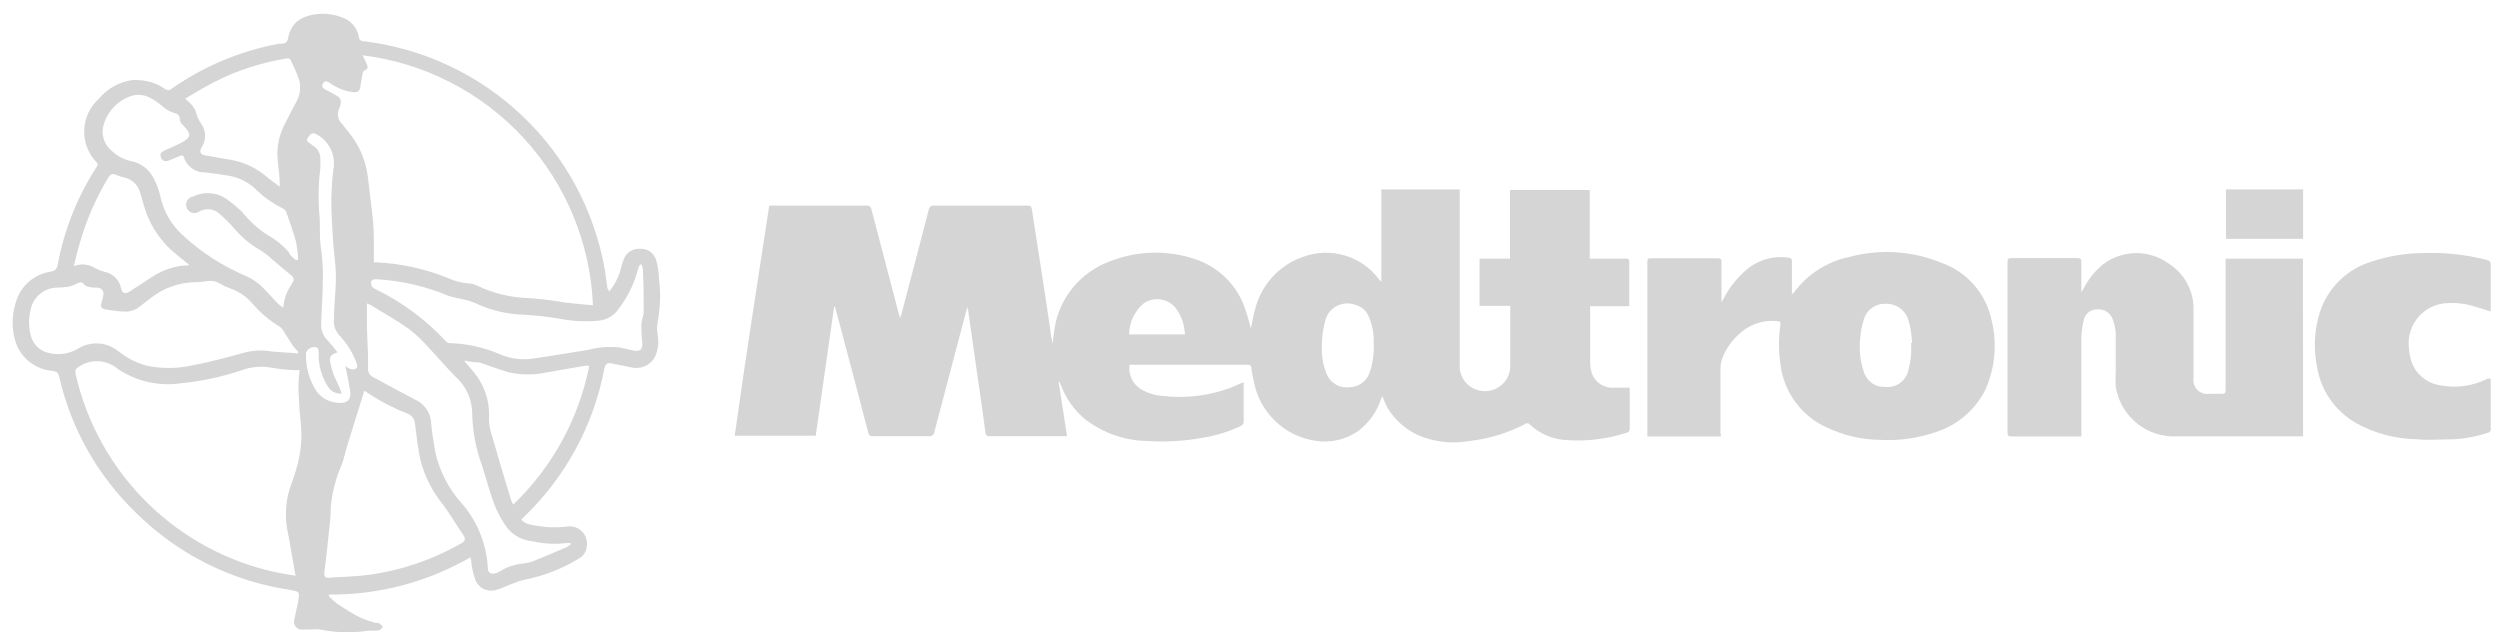
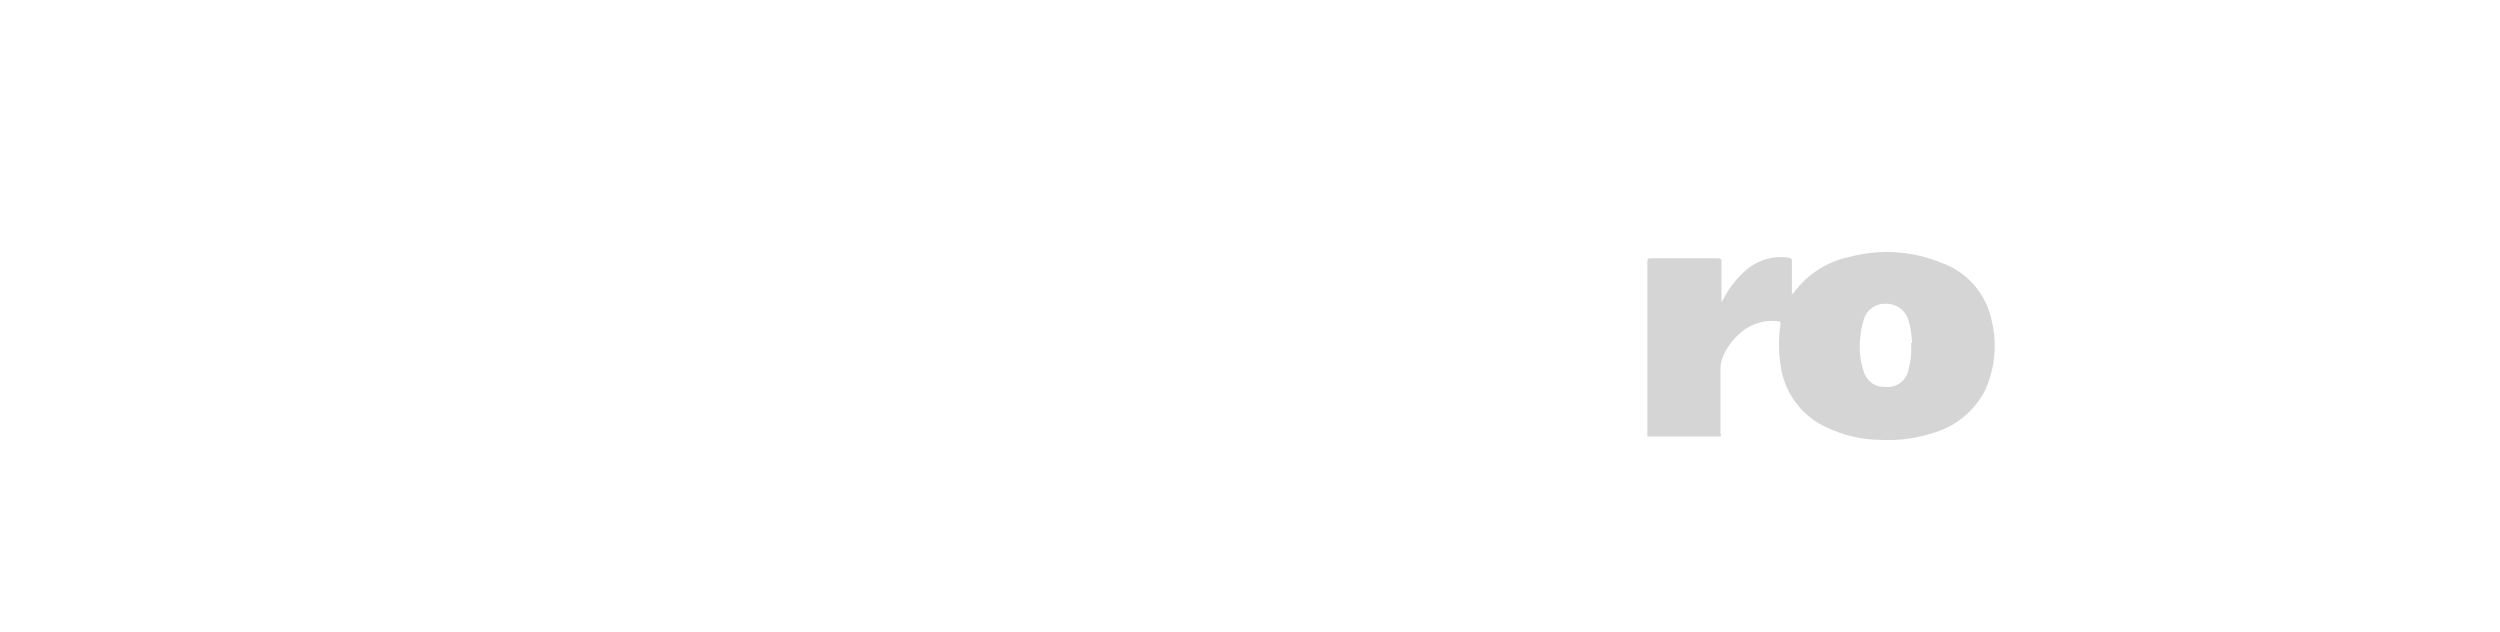
<svg xmlns="http://www.w3.org/2000/svg" width="170" height="43" viewBox="0 0 170 43" fill="none">
  <g id="Group 155">
-     <path id="Vector" d="M52.31 13.98H58.95C59.14 13.98 59.2 14.05 59.25 14.21C59.87 16.59 60.493 18.967 61.12 21.34C61.144 21.435 61.173 21.529 61.21 21.62L61.29 21.39C61.91 19.02 62.54 16.65 63.15 14.28C63.153 14.234 63.167 14.189 63.189 14.148C63.211 14.107 63.241 14.071 63.278 14.043C63.315 14.014 63.357 13.995 63.402 13.984C63.447 13.973 63.494 13.972 63.54 13.98H69.87C70.08 13.98 70.14 14.05 70.17 14.25C70.38 15.62 70.59 17 70.81 18.38C71.03 19.76 71.22 21.11 71.43 22.48C71.43 22.77 71.53 23.05 71.58 23.39C71.619 22.92 71.682 22.453 71.77 21.99C71.982 21.041 72.428 20.159 73.067 19.425C73.706 18.692 74.518 18.13 75.43 17.79C77.28 17.042 79.337 16.978 81.23 17.61C82.067 17.877 82.825 18.346 83.437 18.975C84.049 19.605 84.497 20.376 84.74 21.22C84.86 21.57 84.95 21.93 85.06 22.32C85.16 21.89 85.22 21.49 85.33 21.1C85.526 20.259 85.934 19.482 86.515 18.843C87.096 18.204 87.831 17.724 88.65 17.45C89.553 17.125 90.537 17.098 91.457 17.374C92.376 17.649 93.184 18.212 93.76 18.98L93.93 19.17V12.88H99.26C99.26 12.97 99.26 13.08 99.26 13.18V24.79C99.237 25.152 99.33 25.51 99.526 25.815C99.722 26.119 100.011 26.352 100.35 26.48C100.613 26.584 100.898 26.621 101.179 26.588C101.46 26.555 101.728 26.454 101.961 26.293C102.193 26.132 102.382 25.916 102.511 25.664C102.64 25.413 102.705 25.133 102.7 24.85C102.7 23.57 102.7 22.3 102.7 21.03V20.8H100.61V17.59H102.68V12.92H108.1V17.59H108.43H110.51C110.71 17.59 110.79 17.59 110.79 17.85C110.79 18.76 110.79 19.67 110.79 20.59C110.79 20.66 110.79 20.72 110.79 20.82H108.13C108.13 20.94 108.13 21.04 108.13 21.14C108.13 22.28 108.13 23.42 108.13 24.56C108.125 24.769 108.145 24.976 108.19 25.18C108.251 25.497 108.416 25.785 108.659 25.999C108.901 26.212 109.208 26.339 109.53 26.36C109.95 26.36 110.37 26.36 110.82 26.36C110.82 26.36 110.82 26.47 110.82 26.54C110.82 27.41 110.82 28.28 110.82 29.14C110.829 29.207 110.81 29.276 110.769 29.33C110.728 29.384 110.667 29.42 110.6 29.43C109.31 29.848 107.953 30.018 106.6 29.93C105.614 29.9 104.675 29.5 103.97 28.81C103.936 28.793 103.898 28.783 103.86 28.783C103.822 28.783 103.784 28.793 103.75 28.81C102.555 29.441 101.253 29.84 99.91 29.99C98.736 30.2 97.526 30.061 96.43 29.59C95.58 29.198 94.864 28.566 94.37 27.77C94.228 27.494 94.101 27.21 93.99 26.92C93.99 27 93.93 27.07 93.91 27.14C93.622 28.016 93.07 28.781 92.33 29.33C91.501 29.894 90.492 30.126 89.5 29.98C88.457 29.837 87.485 29.369 86.724 28.642C85.963 27.915 85.45 26.965 85.26 25.93C85.183 25.637 85.126 25.34 85.09 25.04C85.09 24.84 85 24.8 84.81 24.8H76.81C76.763 25.112 76.805 25.431 76.933 25.72C77.06 26.009 77.267 26.255 77.53 26.43C77.982 26.714 78.497 26.883 79.03 26.92C80.562 27.103 82.116 26.928 83.57 26.41C83.89 26.29 84.2 26.13 84.57 25.98C84.57 26.05 84.57 26.12 84.57 26.19C84.57 27 84.57 27.81 84.57 28.62C84.58 28.692 84.566 28.766 84.53 28.829C84.493 28.893 84.437 28.942 84.37 28.97C83.565 29.351 82.71 29.617 81.83 29.76C80.581 29.991 79.308 30.069 78.04 29.99C76.523 29.968 75.052 29.464 73.84 28.55C73.062 27.925 72.47 27.098 72.13 26.16C72.104 26.067 72.052 25.984 71.98 25.92C72.17 27.16 72.36 28.4 72.56 29.66H67.32C67.13 29.66 67.04 29.66 67.01 29.4C66.81 27.87 66.58 26.34 66.36 24.81C66.18 23.51 65.99 22.22 65.81 20.92V20.81C65.81 20.93 65.75 21 65.72 21.08C64.987 23.84 64.26 26.6 63.54 29.36C63.537 29.406 63.523 29.452 63.501 29.492C63.479 29.533 63.449 29.569 63.412 29.597C63.375 29.626 63.333 29.646 63.288 29.657C63.243 29.667 63.196 29.669 63.15 29.66C61.89 29.66 60.62 29.66 59.36 29.66C59.322 29.666 59.284 29.664 59.247 29.654C59.211 29.644 59.176 29.627 59.146 29.604C59.116 29.58 59.092 29.551 59.073 29.518C59.055 29.485 59.044 29.448 59.04 29.41C58.32 26.65 57.59 23.883 56.85 21.11L56.78 20.86H56.72C56.3 23.78 55.89 26.7 55.47 29.63H49.96C50.69 24.42 51.5 19.22 52.31 13.98ZM89.89 23.47C89.846 24.154 89.962 24.839 90.23 25.47C90.358 25.762 90.577 26.004 90.856 26.159C91.133 26.314 91.455 26.375 91.77 26.33C92.057 26.327 92.336 26.239 92.573 26.077C92.81 25.915 92.993 25.686 93.1 25.42C93.16 25.277 93.21 25.13 93.25 24.98C93.393 24.381 93.447 23.765 93.41 23.15C93.413 22.563 93.287 21.983 93.04 21.45C92.96 21.276 92.842 21.122 92.695 20.999C92.548 20.877 92.376 20.788 92.19 20.74C91.98 20.657 91.753 20.62 91.527 20.634C91.301 20.647 91.081 20.71 90.881 20.818C90.682 20.925 90.509 21.075 90.374 21.257C90.239 21.439 90.145 21.648 90.1 21.87C89.962 22.392 89.891 22.93 89.89 23.47ZM80.57 22.74C80.553 22.094 80.336 21.469 79.95 20.95C79.696 20.633 79.331 20.423 78.929 20.362C78.527 20.3 78.117 20.392 77.78 20.62C77.47 20.88 77.22 21.205 77.047 21.571C76.875 21.936 76.784 22.335 76.78 22.74H80.57Z" fill="#D5D5D5" />
-     <path id="Vector_2" d="M41.41 19.84C41.784 19.39 42.057 18.865 42.21 18.3C42.253 18.084 42.317 17.874 42.4 17.67C42.48 17.431 42.64 17.225 42.853 17.089C43.066 16.953 43.319 16.893 43.57 16.92C43.813 16.913 44.05 16.99 44.243 17.137C44.436 17.285 44.573 17.494 44.63 17.73C44.735 18.115 44.796 18.511 44.81 18.91C44.937 19.908 44.907 20.921 44.72 21.91C44.67 22.191 44.67 22.479 44.72 22.76C44.811 23.244 44.759 23.745 44.57 24.2C44.427 24.5 44.185 24.743 43.884 24.885C43.584 25.027 43.243 25.061 42.92 24.98L41.57 24.71C41.25 24.65 41.14 24.8 41.09 25.1C40.362 28.912 38.473 32.405 35.68 35.1C35.6 35.17 35.53 35.26 35.44 35.34C35.647 35.551 35.925 35.679 36.22 35.7C36.982 35.861 37.766 35.899 38.54 35.81C38.724 35.777 38.913 35.789 39.092 35.844C39.27 35.9 39.433 35.997 39.566 36.129C39.7 36.26 39.799 36.421 39.857 36.599C39.915 36.776 39.93 36.965 39.9 37.15C39.886 37.328 39.828 37.499 39.73 37.648C39.632 37.796 39.498 37.918 39.34 38C38.236 38.67 37.025 39.144 35.76 39.4C35.463 39.464 35.171 39.555 34.89 39.67C34.49 39.81 34.12 40.02 33.72 40.12C33.431 40.204 33.12 40.172 32.855 40.03C32.589 39.888 32.39 39.647 32.3 39.36C32.18 39.003 32.097 38.634 32.05 38.26C32.05 38.16 32.05 38.06 31.98 37.9C29.057 39.588 25.735 40.461 22.36 40.43V40.54C22.552 40.739 22.759 40.923 22.98 41.09C23.49 41.42 23.98 41.74 24.55 42.02C24.875 42.158 25.209 42.271 25.55 42.36C25.61 42.36 25.68 42.36 25.72 42.36C25.76 42.36 26 42.52 26.01 42.63C26.02 42.74 25.84 42.86 25.68 42.88C25.31 42.88 24.94 42.88 24.57 42.95C23.635 43.043 22.691 42.997 21.77 42.81C21.554 42.781 21.336 42.781 21.12 42.81C20.95 42.81 20.78 42.81 20.61 42.81C20.517 42.825 20.422 42.815 20.334 42.781C20.246 42.747 20.169 42.692 20.109 42.619C20.049 42.546 20.01 42.459 19.994 42.366C19.979 42.274 19.988 42.178 20.02 42.09C20.09 41.72 20.19 41.35 20.26 40.98C20.4 40.23 20.39 40.22 19.64 40.1C15.725 39.503 12.098 37.683 9.28 34.9C6.652 32.38 4.823 29.142 4.02 25.59C3.95 25.3 3.8 25.26 3.57 25.22C3.049 25.178 2.549 24.996 2.123 24.693C1.697 24.39 1.361 23.978 1.15 23.5C0.883 22.817 0.797 22.076 0.9 21.35C0.943 21.034 1.017 20.722 1.12 20.42C1.287 19.918 1.59 19.472 1.993 19.13C2.397 18.788 2.887 18.563 3.41 18.48C3.73 18.42 3.87 18.32 3.93 17.98C4.362 15.637 5.249 13.402 6.54 11.4C6.62 11.27 6.72 11.17 6.54 11.01C6.265 10.718 6.051 10.373 5.911 9.997C5.771 9.621 5.708 9.221 5.726 8.82C5.744 8.419 5.842 8.026 6.014 7.663C6.187 7.301 6.43 6.977 6.73 6.71C7.31 6.008 8.136 5.554 9.04 5.44C9.483 5.427 9.925 5.484 10.35 5.61C10.664 5.715 10.961 5.867 11.23 6.06C11.287 6.104 11.358 6.128 11.43 6.128C11.502 6.128 11.572 6.104 11.63 6.06C13.829 4.513 16.336 3.459 18.98 2.97H19.18C19.44 2.97 19.55 2.83 19.6 2.57C19.649 2.215 19.804 1.882 20.044 1.616C20.285 1.35 20.601 1.164 20.95 1.08C21.696 0.859 22.494 0.891 23.22 1.17C23.523 1.262 23.795 1.437 24.004 1.675C24.212 1.914 24.35 2.207 24.4 2.52C24.405 2.598 24.44 2.671 24.498 2.723C24.556 2.775 24.632 2.803 24.71 2.8C28.755 3.281 32.538 5.054 35.496 7.855C38.453 10.656 40.429 14.337 41.13 18.35C41.2 18.78 41.25 19.22 41.31 19.65C41.36 19.59 41.38 19.69 41.41 19.84ZM25.41 17.84H25.6C27.262 17.916 28.899 18.274 30.44 18.9C30.913 19.116 31.421 19.245 31.94 19.28C32.099 19.292 32.255 19.332 32.4 19.4C33.496 19.934 34.692 20.231 35.91 20.27C36.775 20.324 37.637 20.428 38.49 20.58C39.08 20.65 39.67 20.7 40.32 20.76C40.146 16.531 38.476 12.501 35.608 9.387C32.741 6.274 28.861 4.28 24.66 3.76L24.88 4.23C24.98 4.45 25.13 4.68 24.76 4.8C24.76 4.8 24.68 4.89 24.67 4.94C24.61 5.24 24.55 5.55 24.51 5.85C24.47 6.15 24.41 6.27 24.07 6.27C23.488 6.216 22.932 6.005 22.46 5.66C22.29 5.56 22.11 5.43 21.97 5.66C21.83 5.89 21.97 6.02 22.17 6.12C22.37 6.22 22.74 6.41 23.01 6.58C23.055 6.615 23.093 6.658 23.121 6.708C23.148 6.758 23.165 6.813 23.17 6.87C23.181 7.05 23.143 7.23 23.06 7.39C22.982 7.554 22.956 7.738 22.986 7.917C23.017 8.096 23.102 8.261 23.23 8.39C23.37 8.58 23.52 8.75 23.66 8.93C24.383 9.782 24.848 10.823 25 11.93C25.06 12.35 25.1 12.76 25.15 13.18C25.24 13.96 25.36 14.74 25.4 15.53C25.44 16.32 25.42 17.09 25.42 17.86L25.41 17.84ZM20.09 39.13C19.91 38.13 19.76 37.13 19.58 36.25C19.322 35.092 19.419 33.882 19.86 32.78C19.984 32.453 20.091 32.119 20.18 31.78C20.458 30.83 20.553 29.835 20.46 28.85C20.37 28.04 20.32 27.22 20.29 26.41C20.292 25.995 20.319 25.581 20.37 25.17H20.06C19.56 25.156 19.062 25.106 18.57 25.02C17.835 24.869 17.071 24.931 16.37 25.2C15.004 25.649 13.592 25.944 12.16 26.08C10.698 26.261 9.22 25.906 8 25.08C7.641 24.775 7.192 24.594 6.722 24.565C6.251 24.536 5.784 24.661 5.39 24.92C5.13 25.08 5.08 25.19 5.15 25.47C5.907 28.778 7.593 31.801 10.009 34.184C12.425 36.566 15.472 38.21 18.79 38.92C19.21 39.01 19.63 39.07 20.1 39.15L20.09 39.13ZM24.81 26.59C24.81 26.59 24.75 26.59 24.75 26.65C24.37 27.86 23.99 29.07 23.62 30.28C23.48 30.71 23.4 31.17 23.24 31.59C22.827 32.521 22.574 33.515 22.49 34.53C22.49 35.07 22.43 35.61 22.37 36.14C22.28 37.08 22.17 38.02 22.05 38.96C22.05 39.22 22.11 39.31 22.36 39.29C23.24 39.22 24.12 39.21 24.99 39.1C27.233 38.805 29.397 38.075 31.36 36.95C31.63 36.8 31.68 36.65 31.52 36.41C31.08 35.76 30.67 35.08 30.2 34.41C29.439 33.502 28.889 32.437 28.59 31.29C28.42 30.48 28.32 29.64 28.22 28.82C28.211 28.675 28.163 28.535 28.08 28.415C27.997 28.295 27.883 28.2 27.75 28.14C26.714 27.744 25.73 27.223 24.82 26.59H24.81ZM20.27 24.02V23.9C20.144 23.789 20.03 23.665 19.93 23.53C19.72 23.23 19.54 22.91 19.34 22.61C19.268 22.463 19.166 22.334 19.04 22.23C18.329 21.8 17.691 21.26 17.15 20.63C16.764 20.179 16.268 19.835 15.71 19.63C15.464 19.546 15.226 19.439 15 19.31C14.722 19.129 14.386 19.061 14.06 19.12C13.793 19.168 13.521 19.192 13.25 19.19C12.202 19.211 11.188 19.561 10.35 20.19L9.52 20.83C9.241 21.067 8.886 21.195 8.52 21.19C8.09 21.19 7.66 21.11 7.24 21.05C6.82 20.99 6.82 20.83 6.92 20.51C6.963 20.379 6.996 20.246 7.02 20.11C7.041 20.047 7.046 19.98 7.035 19.914C7.025 19.849 6.999 19.787 6.96 19.733C6.921 19.679 6.87 19.636 6.811 19.606C6.752 19.576 6.686 19.56 6.62 19.56C6.43 19.56 6.22 19.56 6.03 19.5C5.915 19.488 5.809 19.434 5.73 19.35C5.59 19.14 5.44 19.19 5.26 19.27C5.062 19.376 4.85 19.454 4.63 19.5C4.361 19.535 4.091 19.555 3.82 19.56C3.401 19.578 3 19.739 2.684 20.015C2.367 20.291 2.155 20.667 2.08 21.08C1.94 21.635 1.94 22.216 2.08 22.77C2.146 23.072 2.297 23.348 2.515 23.566C2.733 23.784 3.009 23.934 3.31 24C3.966 24.165 4.66 24.072 5.25 23.74C5.453 23.612 5.671 23.511 5.9 23.44C6.261 23.338 6.642 23.323 7.01 23.396C7.379 23.469 7.725 23.628 8.02 23.86C8.585 24.321 9.238 24.661 9.94 24.86C10.952 25.075 11.998 25.075 13.01 24.86C14.17 24.64 15.32 24.34 16.46 24.02C17.131 23.819 17.841 23.781 18.53 23.91C19.17 23.96 19.73 23.98 20.28 24.04L20.27 24.02ZM20.14 17.69L20.28 17.64C20.257 17.227 20.203 16.815 20.12 16.41C19.94 15.74 19.69 15.08 19.46 14.41C19.413 14.303 19.327 14.217 19.22 14.17C18.584 13.854 17.997 13.447 17.48 12.96C16.979 12.442 16.329 12.093 15.62 11.96C15.09 11.88 14.56 11.79 14.02 11.73C13.704 11.747 13.39 11.664 13.123 11.494C12.856 11.323 12.648 11.074 12.53 10.78C12.535 10.757 12.535 10.733 12.53 10.71C12.46 10.56 12.37 10.54 12.22 10.61C12.07 10.68 11.78 10.8 11.55 10.89C11.32 10.98 11.09 11.02 10.96 10.74C10.83 10.46 10.96 10.33 11.27 10.2L12.27 9.74C13.02 9.34 13.05 9.13 12.45 8.52C12.372 8.459 12.311 8.379 12.271 8.288C12.231 8.198 12.213 8.099 12.22 8C12.205 7.938 12.176 7.879 12.134 7.831C12.092 7.782 12.04 7.744 11.98 7.72C11.603 7.63 11.257 7.441 10.98 7.17C10.752 6.977 10.504 6.81 10.24 6.67C10.027 6.547 9.788 6.473 9.542 6.454C9.297 6.435 9.05 6.471 8.82 6.56C8.403 6.72 8.028 6.971 7.723 7.297C7.418 7.623 7.191 8.014 7.06 8.44C6.955 8.762 6.95 9.109 7.046 9.434C7.143 9.759 7.336 10.047 7.6 10.26C7.97 10.611 8.431 10.854 8.93 10.96C9.26 11.025 9.571 11.166 9.837 11.373C10.102 11.579 10.316 11.846 10.46 12.15C10.653 12.513 10.798 12.899 10.89 13.3C11.099 14.312 11.616 15.234 12.37 15.94C13.651 17.138 15.134 18.099 16.75 18.78C17.22 18.989 17.642 19.292 17.99 19.67C18.29 19.99 18.6 20.32 18.92 20.67C19.01 20.75 19.12 20.81 19.26 20.92C19.303 20.339 19.508 19.782 19.85 19.31C19.85 19.25 19.92 19.17 19.96 19.1C20 19.03 19.96 18.88 19.87 18.78C19.41 18.41 18.96 18.01 18.5 17.63C18.254 17.398 17.986 17.19 17.7 17.01C17.029 16.627 16.43 16.13 15.93 15.54C15.62 15.184 15.286 14.85 14.93 14.54C14.752 14.377 14.528 14.271 14.288 14.239C14.049 14.207 13.805 14.249 13.59 14.36C13.523 14.417 13.443 14.457 13.357 14.478C13.271 14.498 13.182 14.499 13.096 14.48C13.01 14.46 12.93 14.421 12.862 14.365C12.794 14.309 12.739 14.238 12.703 14.158C12.667 14.078 12.65 13.99 12.653 13.902C12.657 13.813 12.681 13.727 12.723 13.65C12.765 13.573 12.825 13.507 12.897 13.456C12.97 13.406 13.053 13.373 13.14 13.36C13.507 13.182 13.916 13.106 14.323 13.141C14.729 13.177 15.119 13.321 15.45 13.56C15.8 13.816 16.134 14.093 16.45 14.39C16.93 15.003 17.508 15.534 18.16 15.96C18.713 16.264 19.21 16.659 19.63 17.13C19.67 17.32 19.92 17.51 20.15 17.71L20.14 17.69ZM24.95 20.63C24.95 21.08 24.95 21.49 24.95 21.91C24.95 22.91 25.05 23.97 25.03 24.99C25.008 25.124 25.031 25.262 25.096 25.382C25.162 25.502 25.265 25.596 25.39 25.65C26.31 26.15 27.22 26.65 28.16 27.14C28.493 27.275 28.78 27.504 28.986 27.799C29.192 28.093 29.308 28.441 29.32 28.8C29.38 29.44 29.48 30.07 29.59 30.7C29.875 32.014 30.499 33.232 31.4 34.23C32.458 35.447 33.08 36.98 33.17 38.59C33.17 38.96 33.38 39.08 33.73 38.97C33.854 38.93 33.972 38.872 34.08 38.8C34.51 38.542 34.991 38.382 35.49 38.33C35.77 38.303 36.046 38.238 36.31 38.14C37.07 37.84 37.82 37.51 38.57 37.19C38.656 37.139 38.737 37.078 38.81 37.01V36.93C38.7 36.92 38.59 36.92 38.48 36.93C37.735 37.02 36.981 36.98 36.25 36.81C35.595 36.765 34.984 36.463 34.55 35.97C34.187 35.494 33.888 34.974 33.66 34.42C33.31 33.51 33.07 32.56 32.77 31.63C32.361 30.514 32.138 29.338 32.11 28.15C32.113 27.677 32.016 27.208 31.825 26.776C31.633 26.343 31.352 25.956 31 25.64C30.36 25 29.78 24.3 29.15 23.64C28.746 23.174 28.297 22.748 27.81 22.37C26.96 21.77 26.05 21.26 25.16 20.72L24.95 20.63ZM43.61 17.99H43.52C43.461 18.091 43.414 18.198 43.38 18.31C43.13 19.291 42.68 20.21 42.06 21.01C41.914 21.226 41.723 21.408 41.5 21.545C41.278 21.681 41.029 21.768 40.77 21.8C39.933 21.885 39.089 21.855 38.26 21.71C37.384 21.552 36.499 21.448 35.61 21.4C34.452 21.365 33.315 21.089 32.27 20.59C32.032 20.488 31.784 20.411 31.53 20.36C31.192 20.303 30.858 20.226 30.53 20.13C28.97 19.473 27.31 19.087 25.62 18.99C25.3 18.99 25.19 19.07 25.25 19.38C25.25 19.48 25.39 19.59 25.49 19.64C27.314 20.518 28.956 21.733 30.33 23.22C30.392 23.282 30.473 23.321 30.56 23.33C31.752 23.363 32.926 23.624 34.02 24.1C34.708 24.39 35.461 24.49 36.2 24.39C37.47 24.21 38.74 23.98 40.01 23.79C40.707 23.602 41.433 23.548 42.15 23.63L43.05 23.83C43.54 23.93 43.72 23.77 43.67 23.26C43.625 22.875 43.605 22.487 43.61 22.1C43.61 21.79 43.77 21.49 43.77 21.19C43.77 20.19 43.77 19.19 43.71 18.26C43.69 18.173 43.66 18.09 43.62 18.01L43.61 17.99ZM31.61 24.49V24.59L32.19 25.27C32.899 26.107 33.279 27.174 33.26 28.27C33.239 28.606 33.269 28.943 33.35 29.27C33.8 30.86 34.28 32.44 34.76 34.02C34.796 34.122 34.843 34.219 34.9 34.31C37.553 31.77 39.359 28.474 40.07 24.87C39.977 24.865 39.883 24.865 39.79 24.87L37.2 25.32C36.347 25.509 35.463 25.509 34.61 25.32C33.93 25.13 33.27 24.87 32.61 24.65C32.21 24.64 31.89 24.59 31.58 24.51L31.61 24.49ZM19.02 12.7C19.02 12.57 19.02 12.51 19.02 12.45C19.02 11.93 18.93 11.45 18.88 10.87C18.805 10.072 18.954 9.268 19.31 8.55C19.57 8.02 19.85 7.5 20.12 6.98C20.263 6.744 20.355 6.481 20.391 6.207C20.427 5.934 20.407 5.655 20.33 5.39C20.164 4.93 19.967 4.483 19.74 4.05C19.74 3.99 19.56 3.96 19.47 3.98C17.77 4.251 16.123 4.788 14.59 5.57C13.92 5.91 13.27 6.31 12.59 6.71C12.725 6.817 12.852 6.934 12.97 7.06C13.12 7.206 13.236 7.384 13.31 7.58C13.385 7.897 13.521 8.195 13.71 8.46C13.866 8.69 13.949 8.962 13.949 9.24C13.949 9.518 13.866 9.79 13.71 10.02C13.53 10.32 13.62 10.51 13.97 10.57L15.71 10.87C16.622 11.032 17.473 11.44 18.17 12.05C18.43 12.26 18.7 12.46 19.02 12.7ZM5.02 18.1C5.227 18.013 5.451 17.973 5.675 17.981C5.9 17.99 6.12 18.047 6.32 18.15C6.564 18.295 6.826 18.406 7.1 18.48C7.377 18.532 7.633 18.665 7.834 18.863C8.035 19.061 8.173 19.314 8.23 19.59C8.31 19.95 8.5 20.03 8.82 19.82L10.28 18.87C10.88 18.462 11.563 18.193 12.28 18.08L12.89 18.03L12.09 17.38C11.091 16.609 10.335 15.568 9.91 14.38C9.77 13.95 9.66 13.52 9.53 13.09C9.464 12.851 9.338 12.633 9.162 12.458C8.987 12.282 8.769 12.156 8.53 12.09C8.307 12.041 8.089 11.971 7.88 11.88C7.64 11.77 7.51 11.88 7.38 12.05C6.502 13.497 5.829 15.058 5.38 16.69C5.24 17.16 5.15 17.59 5.02 18.1ZM23.47 24.89C23.597 24.98 23.735 25.054 23.88 25.11C24.008 25.135 24.14 25.11 24.25 25.04C24.278 24.986 24.293 24.926 24.293 24.865C24.293 24.804 24.278 24.744 24.25 24.69C24.001 24.012 23.62 23.39 23.13 22.86C22.975 22.712 22.856 22.531 22.783 22.33C22.71 22.128 22.685 21.913 22.71 21.7C22.71 20.7 22.85 19.75 22.84 18.77C22.84 17.99 22.7 17.21 22.65 16.42C22.6 15.63 22.53 14.53 22.53 13.58C22.54 12.912 22.583 12.244 22.66 11.58C22.76 11.107 22.706 10.614 22.504 10.175C22.302 9.735 21.964 9.372 21.54 9.14C21.35 9.04 21.2 9.02 21.06 9.2C20.92 9.38 20.79 9.54 20.95 9.66L21.34 9.94C21.465 10.024 21.57 10.135 21.646 10.265C21.722 10.395 21.768 10.54 21.78 10.69C21.795 10.95 21.795 11.21 21.78 11.47C21.658 12.438 21.632 13.416 21.7 14.39C21.8 15.17 21.7 15.97 21.81 16.75C21.931 17.571 21.978 18.401 21.95 19.23C21.95 20.16 21.86 21.08 21.84 22.01C21.827 22.225 21.861 22.441 21.941 22.641C22.02 22.842 22.143 23.022 22.3 23.17C22.532 23.421 22.749 23.684 22.95 23.96C22.46 24.13 22.37 24.27 22.47 24.72L22.6 25.21C22.73 25.72 23.09 26.21 23.23 26.77C23.048 26.783 22.867 26.746 22.704 26.663C22.542 26.58 22.406 26.455 22.31 26.3C21.867 25.628 21.643 24.835 21.67 24.03C21.67 23.81 21.67 23.6 21.38 23.6C21.25 23.594 21.122 23.634 21.017 23.713C20.913 23.791 20.84 23.903 20.81 24.03C20.776 24.956 21.035 25.869 21.55 26.64C21.722 26.863 21.941 27.046 22.192 27.176C22.442 27.305 22.718 27.378 23 27.39C23.64 27.46 23.92 27.14 23.8 26.51C23.68 25.88 23.62 25.46 23.48 24.89H23.47Z" fill="#D5D5D5" />
    <path id="Vector_3" d="M117.02 29.68H112.02C112.015 29.593 112.015 29.507 112.02 29.42C112.02 25.56 112.02 21.7 112.02 17.84C112.02 17.63 112.02 17.56 112.29 17.56H116.79C117 17.56 117.07 17.62 117.06 17.84C117.06 18.66 117.06 19.49 117.06 20.32V20.56L117.18 20.35C117.567 19.586 118.1 18.907 118.75 18.35C119.146 18.009 119.612 17.759 120.115 17.618C120.617 17.476 121.145 17.446 121.66 17.53C121.688 17.531 121.716 17.538 121.741 17.55C121.766 17.563 121.789 17.581 121.807 17.603C121.825 17.624 121.838 17.649 121.845 17.676C121.853 17.703 121.855 17.732 121.85 17.76C121.85 18.41 121.85 19.06 121.85 19.71V20L121.97 19.91C122.888 18.655 124.239 17.786 125.76 17.47C127.835 16.915 130.034 17.055 132.02 17.87C132.891 18.18 133.666 18.712 134.268 19.414C134.869 20.115 135.277 20.962 135.45 21.87C135.817 23.439 135.652 25.085 134.98 26.55C134.637 27.218 134.165 27.812 133.592 28.298C133.019 28.784 132.356 29.151 131.64 29.38C130.414 29.805 129.116 29.985 127.82 29.91C126.6 29.893 125.396 29.617 124.29 29.1C123.42 28.722 122.665 28.123 122.1 27.361C121.534 26.599 121.18 25.702 121.07 24.76C120.935 23.872 120.935 22.968 121.07 22.08C121.07 21.9 121.07 21.86 120.89 21.84C120.439 21.787 119.982 21.829 119.548 21.963C119.114 22.097 118.712 22.321 118.37 22.62C117.894 23.017 117.509 23.511 117.24 24.07C117.072 24.394 116.986 24.755 116.99 25.12C116.99 26.55 116.99 27.97 116.99 29.4C117.02 29.53 117.02 29.59 117.02 29.68ZM130.02 23.32C130.02 23.08 129.96 22.67 129.91 22.32C129.878 22.137 129.831 21.956 129.77 21.78C129.68 21.449 129.481 21.159 129.205 20.955C128.929 20.752 128.593 20.648 128.25 20.66C127.902 20.639 127.557 20.742 127.277 20.95C126.997 21.159 126.8 21.46 126.72 21.8C126.601 22.17 126.527 22.552 126.5 22.94C126.403 23.739 126.488 24.549 126.75 25.31C126.844 25.616 127.038 25.881 127.302 26.062C127.565 26.244 127.881 26.331 128.2 26.31C128.532 26.346 128.865 26.266 129.144 26.084C129.423 25.901 129.63 25.628 129.73 25.31C129.925 24.666 130 23.991 129.95 23.32H130.02Z" fill="#D5D5D5" />
-     <path id="Vector_4" d="M156.61 29.67H156.41C153.48 29.67 150.56 29.67 147.63 29.67C146.708 29.625 145.831 29.263 145.145 28.646C144.46 28.028 144.009 27.192 143.87 26.28C143.85 25.92 143.85 25.559 143.87 25.2C143.87 24.34 143.87 23.48 143.87 22.63C143.845 22.286 143.764 21.948 143.63 21.63C143.545 21.44 143.403 21.281 143.224 21.175C143.045 21.069 142.837 21.022 142.63 21.04C142.416 21.028 142.204 21.093 142.034 21.223C141.863 21.353 141.745 21.54 141.7 21.75C141.598 22.149 141.541 22.558 141.53 22.97C141.53 25.1 141.53 27.23 141.53 29.36V29.68H136.8C136.57 29.68 136.51 29.62 136.51 29.4V17.86C136.51 17.63 136.51 17.55 136.8 17.55H141.26C141.47 17.55 141.54 17.62 141.53 17.83C141.53 18.42 141.53 19.02 141.53 19.61V19.86C141.586 19.787 141.636 19.71 141.68 19.63C142.001 18.995 142.45 18.433 143 17.98C143.64 17.492 144.42 17.222 145.225 17.211C146.03 17.2 146.817 17.449 147.47 17.92C148 18.256 148.434 18.724 148.731 19.277C149.027 19.831 149.175 20.452 149.16 21.08C149.16 22.42 149.16 24.39 149.16 25.72C149.139 25.866 149.153 26.015 149.2 26.154C149.248 26.293 149.327 26.419 149.432 26.523C149.537 26.626 149.665 26.703 149.805 26.748C149.946 26.792 150.094 26.803 150.24 26.78C150.47 26.78 150.71 26.78 150.94 26.78C151.34 26.78 151.34 26.78 151.34 26.39V17.59H156.6L156.61 29.67Z" fill="#D5D5D5" />
-     <path id="Vector_5" d="M169.37 25.76C169.37 25.84 169.37 25.91 169.37 25.98C169.37 26.98 169.37 28.07 169.37 29.11C169.378 29.147 169.379 29.186 169.372 29.223C169.365 29.26 169.35 29.295 169.329 29.326C169.307 29.358 169.279 29.384 169.246 29.404C169.214 29.423 169.177 29.436 169.14 29.44C168.412 29.682 167.655 29.826 166.89 29.87C166.04 29.87 165.19 29.95 164.34 29.87C162.902 29.846 161.491 29.472 160.23 28.78C159.51 28.373 158.893 27.806 158.427 27.123C157.961 26.44 157.657 25.659 157.54 24.84C157.309 23.638 157.381 22.397 157.75 21.23C158.016 20.411 158.477 19.669 159.094 19.068C159.711 18.467 160.464 18.025 161.29 17.78C162.403 17.411 163.567 17.219 164.74 17.21C166.16 17.153 167.581 17.297 168.96 17.64C169.37 17.75 169.37 17.75 169.37 18.18V21.18C169.01 21.07 168.68 20.96 168.37 20.87C167.761 20.669 167.12 20.581 166.48 20.61C166.102 20.615 165.729 20.699 165.384 20.856C165.04 21.012 164.732 21.239 164.48 21.521C164.229 21.803 164.038 22.134 163.921 22.494C163.804 22.854 163.762 23.234 163.8 23.61C163.818 23.887 163.861 24.161 163.93 24.43C164.056 24.887 164.312 25.297 164.667 25.612C165.022 25.926 165.461 26.13 165.93 26.2C167.034 26.411 168.177 26.25 169.18 25.74L169.37 25.76Z" fill="#D5D5D5" />
-     <path id="Vector_6" d="M156.61 16.24H151.37V12.88H156.61V16.24Z" fill="#D5D5D5" />
  </g>
</svg>